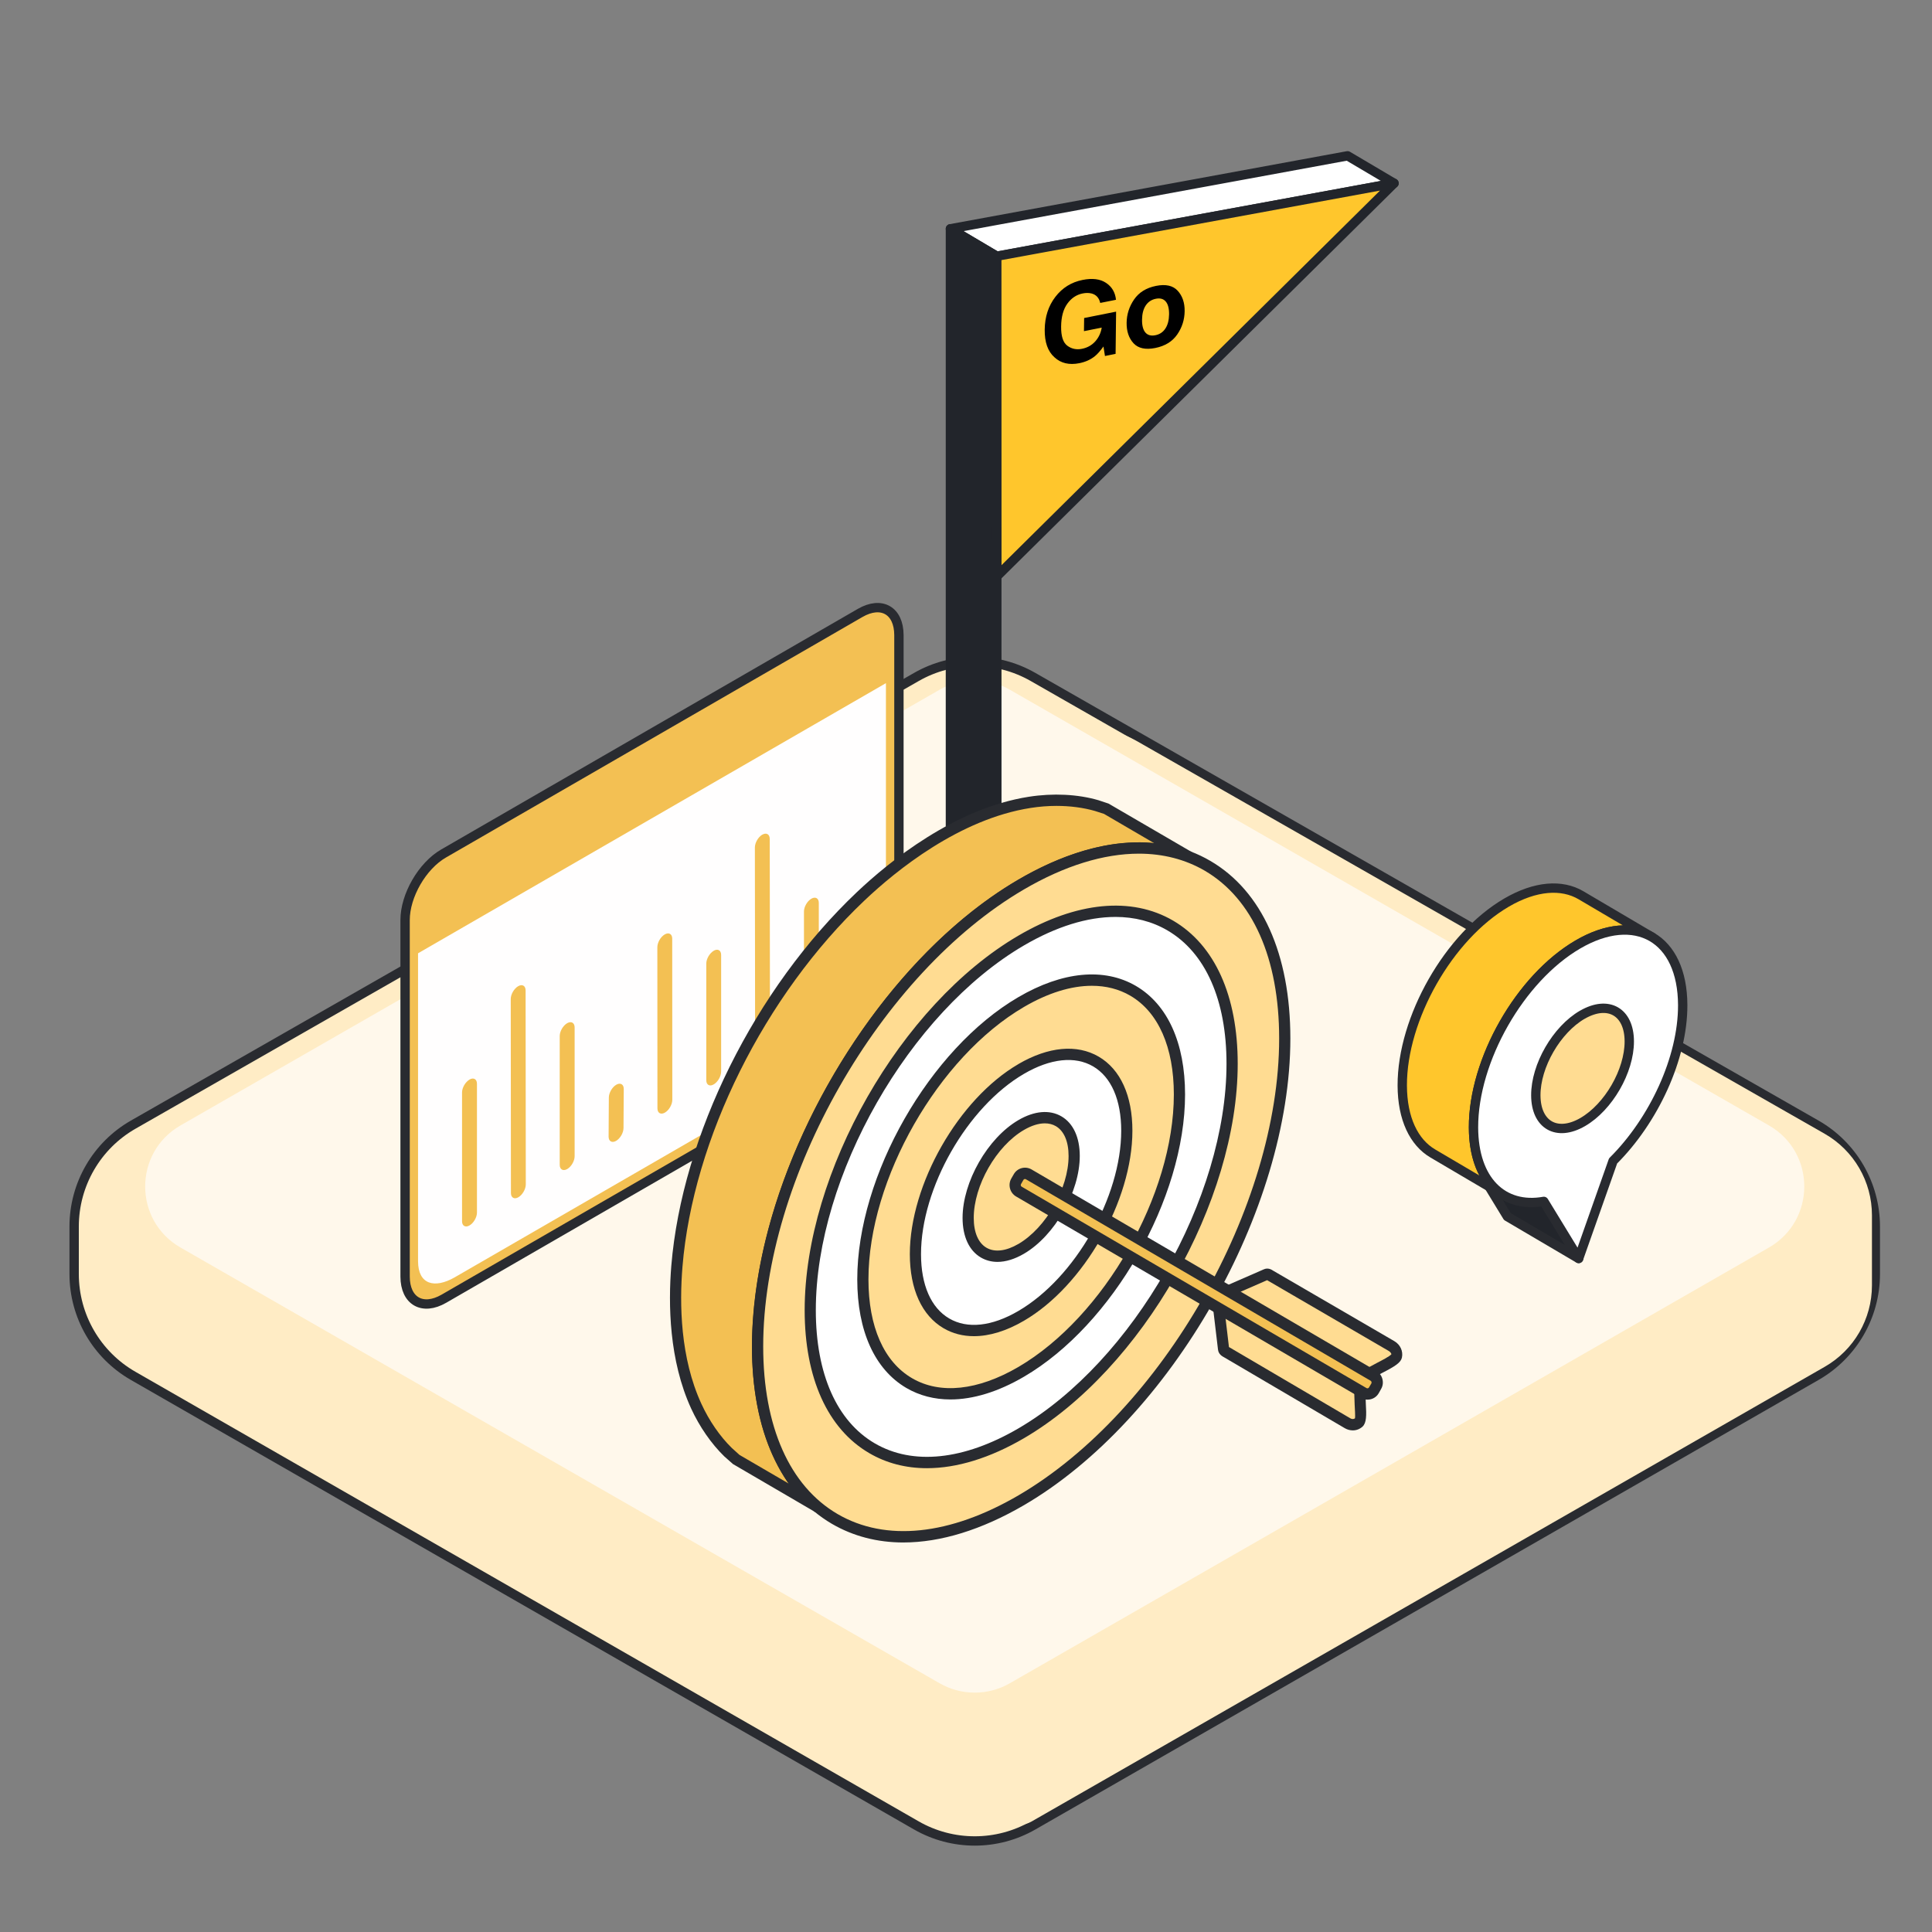
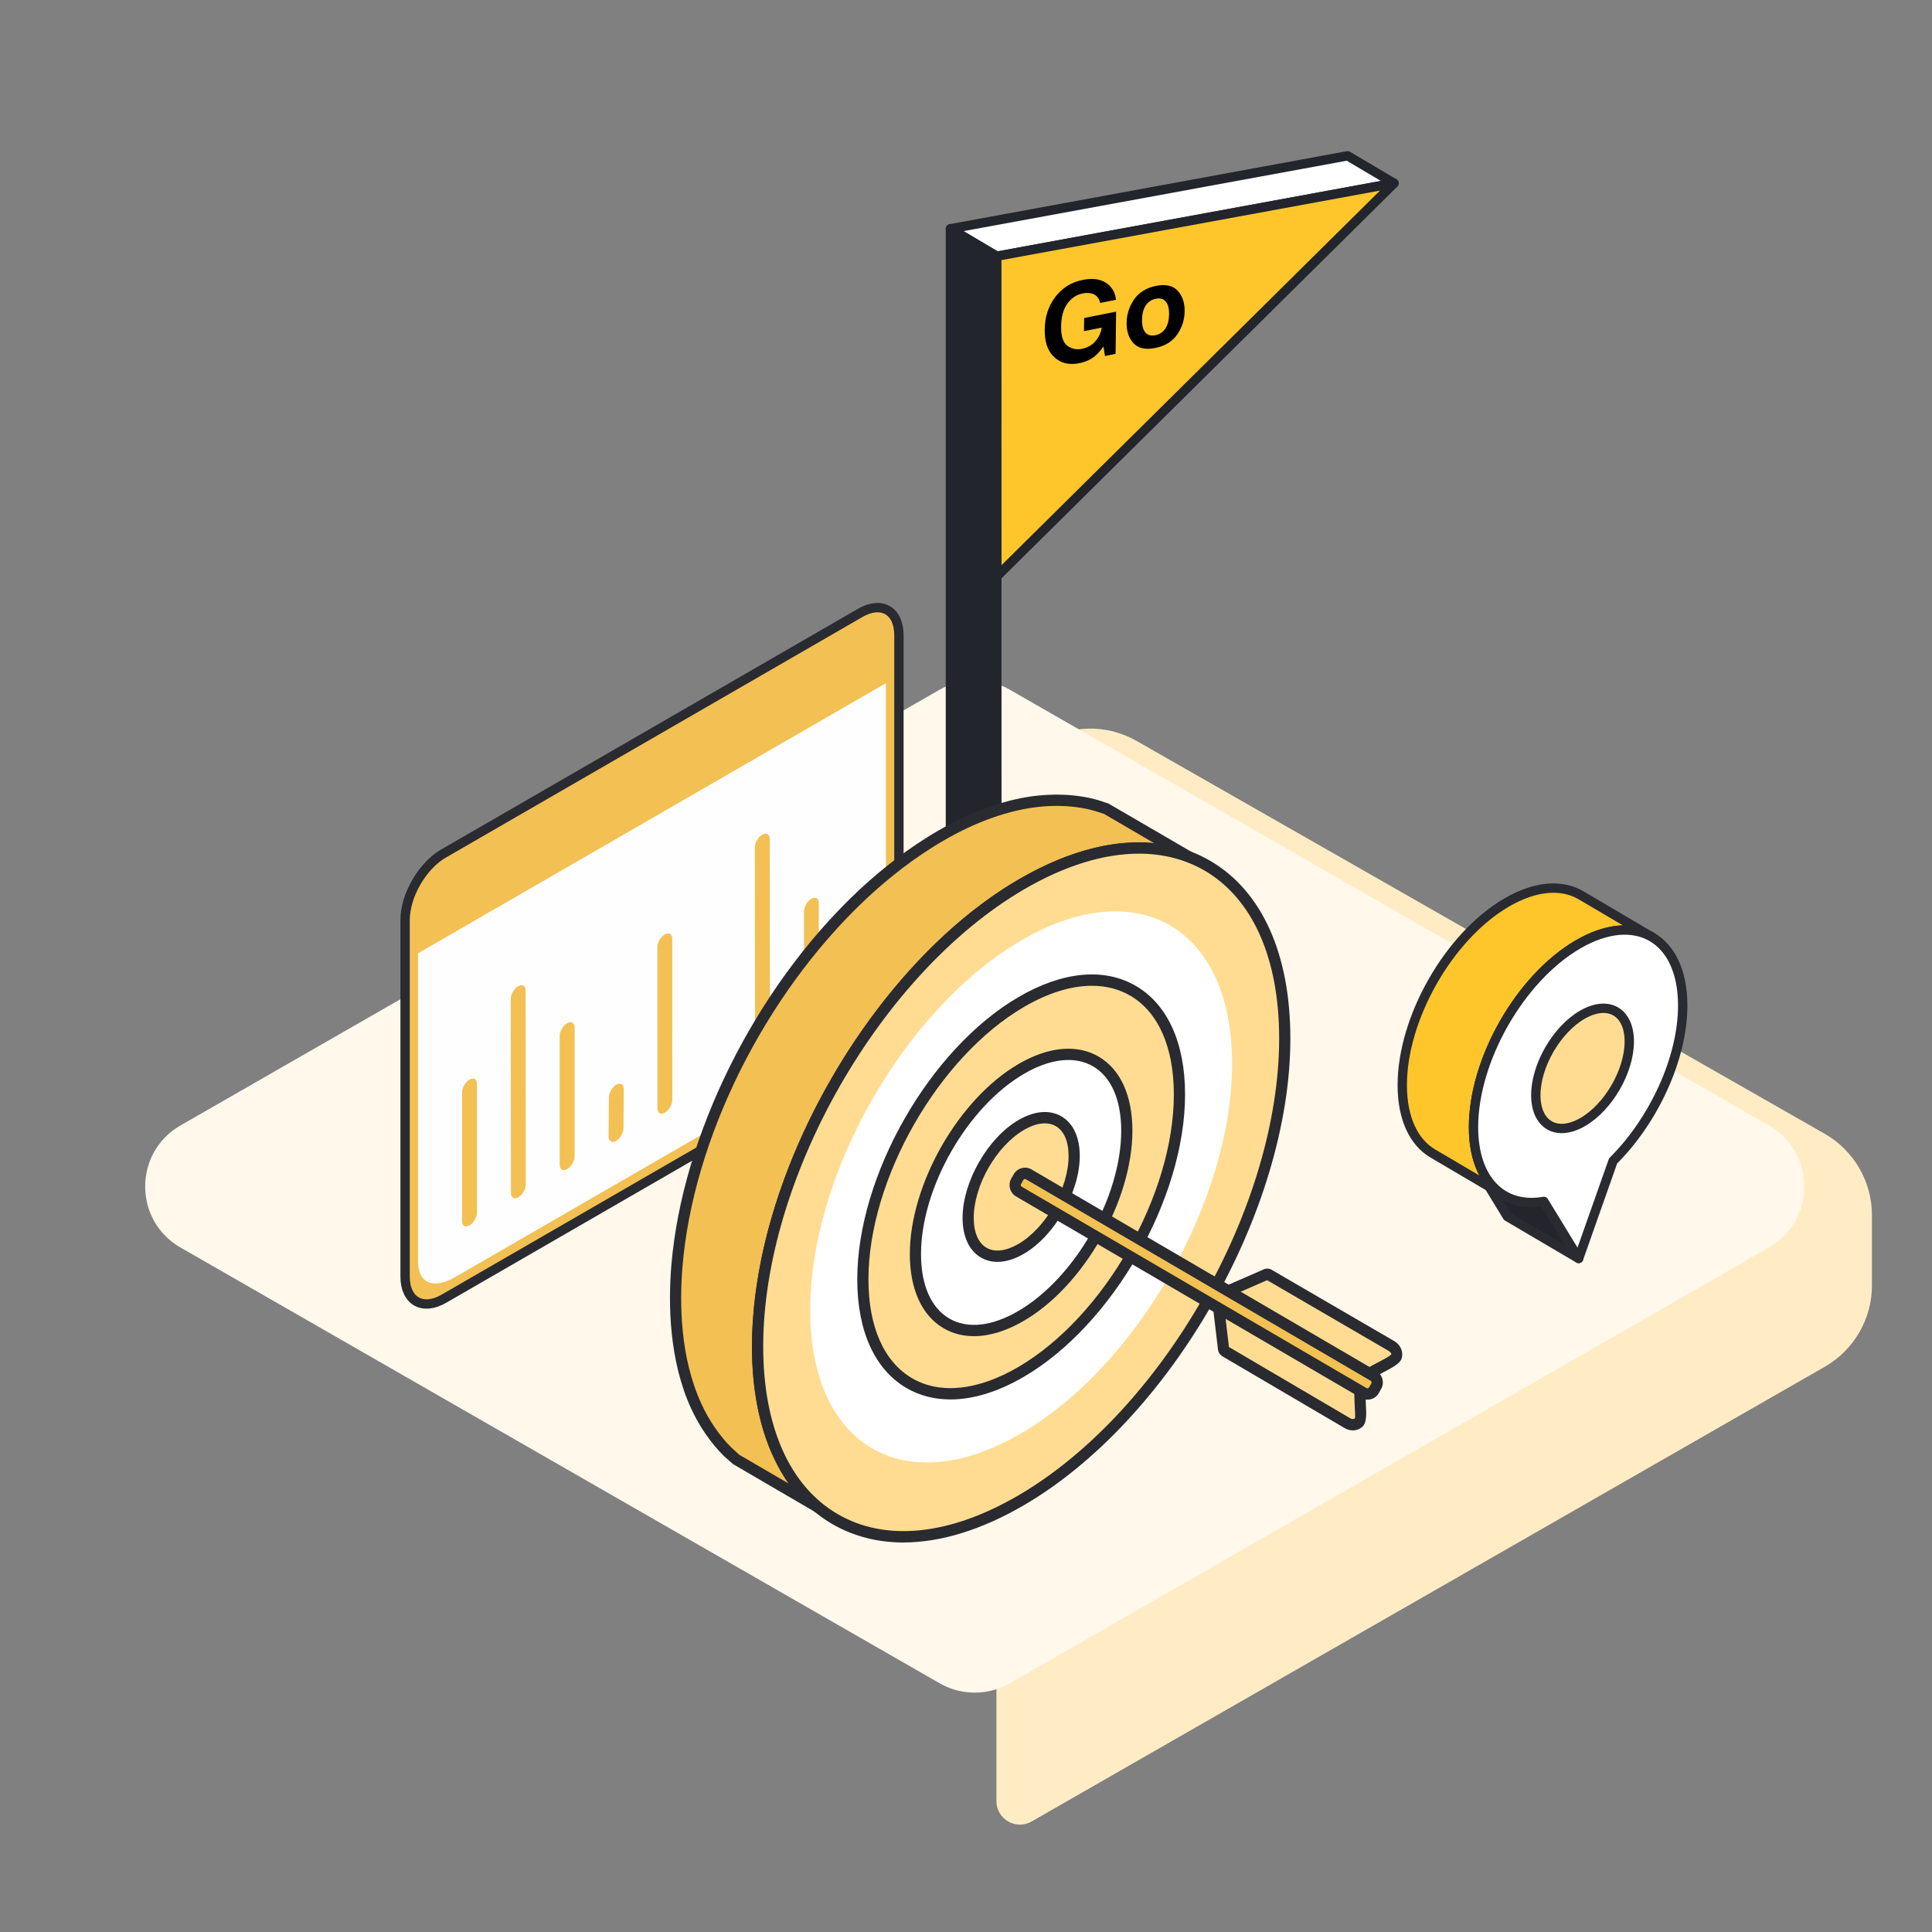
<svg xmlns="http://www.w3.org/2000/svg" width="124" height="124" viewBox="0 0 124 124" fill="none">
  <rect x="0" y="0" width="124" height="124" fill="#808080" stroke="none" />
-   <path d="M58.822 43.446C61.138 42.122 63.981 42.122 66.297 43.446L116.567 72.18C118.913 73.521 120.361 76.016 120.361 78.719V81.771C120.361 84.468 118.918 86.96 116.578 88.303L66.309 117.157C63.987 118.49 61.132 118.49 58.81 117.157L8.541 88.303C6.202 86.96 4.759 84.468 4.759 81.771V78.719C4.759 76.016 6.207 73.521 8.553 72.18L58.822 43.446Z" fill="#FFECC5" stroke="#292B30" stroke-width="0.6" />
  <g style="mix-blend-mode:multiply">
    <path d="M63.953 52.797C63.953 48.172 68.949 45.271 72.966 47.564L117.107 72.765C118.986 73.837 120.146 75.835 120.146 77.998V82.495C120.146 84.654 118.99 86.648 117.117 87.722L66.209 116.908C65.204 117.484 63.953 116.759 63.953 115.601V85.986V74.499V52.797Z" fill="#FFECC5" />
  </g>
  <path d="M60.31 44.265C61.703 43.465 63.416 43.465 64.809 44.265L113.533 72.232C116.559 73.969 116.559 78.334 113.533 80.07L64.809 108.038C63.416 108.837 61.703 108.837 60.31 108.038L11.587 80.07C8.561 78.334 8.561 73.969 11.587 72.232L60.31 44.265Z" fill="#FFF8EB" />
  <path d="M57.695 42.776V40.759C57.689 39.184 56.574 38.55 55.207 39.339L28.47 54.779C27.1 55.568 25.997 57.484 26 59.056V81.936C26.006 83.508 27.118 84.144 28.489 83.355L55.222 67.915C56.593 67.126 57.698 65.21 57.695 63.635V42.776Z" fill="#F3C053" stroke="#292B30" stroke-width="0.6" stroke-linejoin="round" />
  <path d="M56.864 63.614C56.867 65.109 55.816 66.601 54.52 67.349L29.189 81.979C27.89 82.726 26.837 82.444 26.831 80.955V61.184L56.856 43.849H56.861V63.614H56.864Z" fill="#FFFEFE" />
  <path d="M30.131 69.292C29.869 69.445 29.655 69.813 29.655 70.115V78.38C29.655 78.682 29.872 78.803 30.134 78.651C30.398 78.499 30.612 78.13 30.612 77.826V69.56C30.612 69.259 30.395 69.137 30.131 69.289V69.292Z" fill="#F3C053" />
  <path d="M33.256 63.297C32.994 63.449 32.781 63.818 32.781 64.119L32.793 76.57C32.793 76.872 33.009 76.994 33.271 76.842C33.533 76.689 33.746 76.321 33.746 76.019L33.734 63.568C33.734 63.266 33.518 63.145 33.256 63.297Z" fill="#F3C053" />
  <path d="M36.403 65.67C36.138 65.823 35.924 66.191 35.924 66.496V74.761C35.924 75.062 36.141 75.184 36.406 75.032C36.668 74.88 36.881 74.511 36.881 74.21V65.944C36.881 65.643 36.664 65.521 36.403 65.67Z" fill="#F3C053" />
  <path d="M39.552 69.621C39.29 69.774 39.077 70.142 39.077 70.444L39.062 72.951C39.062 73.253 39.278 73.375 39.54 73.225C39.805 73.073 40.018 72.704 40.018 72.4L40.034 69.892C40.034 69.591 39.817 69.469 39.552 69.621Z" fill="#F3C053" />
  <path d="M42.665 59.973C42.4 60.125 42.19 60.494 42.19 60.796L42.196 71.139C42.196 71.44 42.413 71.562 42.675 71.41C42.94 71.257 43.15 70.889 43.15 70.587L43.144 60.244C43.144 59.943 42.927 59.821 42.665 59.973Z" fill="#F3C053" />
-   <path d="M45.806 61.024C45.544 61.177 45.331 61.545 45.331 61.847V69.329C45.331 69.631 45.544 69.752 45.806 69.6C46.071 69.448 46.284 69.079 46.284 68.775V61.292C46.284 60.991 46.071 60.869 45.806 61.021V61.024Z" fill="#F3C053" />
  <path d="M48.925 53.569C48.663 53.722 48.45 54.09 48.45 54.395L48.465 67.522C48.465 67.824 48.682 67.946 48.944 67.797C49.206 67.644 49.419 67.276 49.419 66.974L49.404 53.847C49.404 53.542 49.187 53.42 48.925 53.572V53.569Z" fill="#F3C053" />
  <path d="M52.078 57.679C51.813 57.831 51.6 58.2 51.6 58.505V65.713C51.6 66.014 51.813 66.136 52.078 65.984C52.34 65.832 52.553 65.463 52.553 65.161V57.953C52.553 57.652 52.34 57.53 52.078 57.679Z" fill="#F3C053" />
-   <path d="M55.697 59.035C55.697 58.733 55.481 58.611 55.219 58.764C54.957 58.916 54.743 59.285 54.743 59.586L54.731 63.903C54.731 64.205 54.948 64.327 55.21 64.174C55.471 64.022 55.685 63.653 55.685 63.352L55.697 59.035Z" fill="#F3C053" />
  <path d="M101.323 80.774L96.746 78.081L94.514 74.419L99.086 77.112L101.323 80.774Z" fill="#22252B" stroke="#292B30" stroke-width="0.6" stroke-linejoin="round" />
  <path d="M101.468 57.458C100.248 56.741 98.558 56.842 96.691 57.931C92.983 60.098 89.99 65.357 90 69.671C90.007 71.814 90.754 73.32 91.956 74.03L96.529 76.723C95.326 76.012 94.579 74.507 94.573 72.364C94.562 68.046 97.555 62.791 101.264 60.624C103.13 59.531 104.82 59.43 106.04 60.151C104.516 59.255 102.992 58.355 101.468 57.458Z" fill="#FFC62C" stroke="#292B30" stroke-width="0.6" stroke-linejoin="round" />
  <path d="M101.264 60.623C104.972 58.456 107.986 60.196 108 64.51C108.01 67.917 106.14 71.915 103.531 74.51L101.322 80.77L99.086 77.108C96.466 77.573 94.583 75.77 94.572 72.364C94.562 68.046 97.555 62.791 101.264 60.623Z" fill="white" stroke="#292B30" stroke-width="0.6" stroke-linejoin="round" />
  <path d="M101.562 65.127C103.221 64.169 104.568 64.935 104.571 66.839C104.575 68.743 103.236 71.059 101.581 72.016C99.925 72.974 98.579 72.205 98.572 70.305C98.564 68.4 99.906 66.085 101.558 65.127H101.562Z" fill="#FFDC92" stroke="#292B30" stroke-width="0.6" stroke-linejoin="round" />
  <path d="M63.976 16.446L61 14.684L86.491 10L89.472 11.762L63.976 16.446Z" fill="white" stroke="#22252B" stroke-width="0.6" stroke-linejoin="round" />
  <path d="M63.981 67.463L61 65.696V14.684L63.976 16.446L63.981 67.463Z" fill="#22252B" stroke="#22252B" stroke-width="0.6" stroke-linejoin="round" />
  <path d="M63.976 16.445L89.472 11.762L63.981 36.991L63.976 16.445Z" fill="#FFC62C" stroke="#22252B" stroke-width="0.6" stroke-linejoin="round" />
  <path d="M75.589 18.663C75.892 18.997 76.04 19.433 76.033 19.972C76.026 20.52 75.867 21.021 75.554 21.473C75.242 21.922 74.773 22.21 74.146 22.335C73.52 22.459 73.056 22.358 72.753 22.032C72.45 21.702 72.302 21.263 72.309 20.715C72.316 20.176 72.475 19.678 72.788 19.221C73.1 18.765 73.57 18.474 74.196 18.349C74.822 18.224 75.287 18.329 75.589 18.663ZM74.182 19.176C73.904 19.231 73.688 19.376 73.533 19.61C73.382 19.84 73.303 20.143 73.299 20.518C73.294 20.892 73.365 21.166 73.512 21.34C73.661 21.513 73.875 21.572 74.153 21.516C74.432 21.461 74.647 21.316 74.799 21.083C74.951 20.85 75.029 20.546 75.034 20.172C75.038 19.797 74.967 19.524 74.82 19.353C74.674 19.179 74.461 19.12 74.182 19.176Z" fill="black" />
  <path d="M70.282 22.852C70.008 23.078 69.672 23.23 69.276 23.31C68.623 23.44 68.091 23.315 67.68 22.934C67.251 22.555 67.041 21.961 67.052 21.152C67.062 20.334 67.289 19.635 67.735 19.054C68.18 18.473 68.763 18.11 69.486 17.966C70.112 17.841 70.612 17.904 70.987 18.155C71.364 18.404 71.578 18.765 71.627 19.241L70.614 19.443C70.541 19.114 70.353 18.911 70.052 18.834C69.883 18.793 69.695 18.792 69.488 18.834C69.091 18.913 68.763 19.132 68.503 19.492C68.245 19.849 68.112 20.335 68.105 20.952C68.097 21.574 68.229 21.986 68.503 22.189C68.776 22.392 69.088 22.458 69.441 22.388C69.786 22.319 70.07 22.161 70.293 21.914C70.517 21.664 70.656 21.368 70.711 21.027L69.571 21.254L69.582 20.411L71.634 20.002L71.601 22.712L70.919 22.849L70.823 22.239C70.621 22.518 70.441 22.723 70.282 22.852Z" fill="black" />
  <g clip-path="url(#clip0_38_51171)">
    <path fill-rule="evenodd" clip-rule="evenodd" d="M76.303 54.996L71.037 51.922L70.398 51.709C69.03 51.31 67.497 51.277 66.096 51.497C62.092 52.121 58.155 54.772 55.247 57.522C49.075 63.366 44.154 72.694 43.446 81.267C43.202 84.214 43.44 87.541 44.689 90.254C45.174 91.313 45.889 92.386 46.719 93.199L47.22 93.653L52.488 96.727C52.131 96.405 51.834 96.143 51.51 95.776C50.546 94.67 49.824 93.245 49.382 91.846C48.12 87.854 48.594 83.007 49.648 79.018C51.756 71.069 57.088 62.603 63.813 57.883C66.214 56.196 69.179 54.74 72.126 54.474C73.278 54.373 74.552 54.462 75.663 54.783L76.302 54.996H76.303Z" fill="#F3C053" />
    <path fill-rule="evenodd" clip-rule="evenodd" d="M67.809 51.724C67.262 51.724 66.704 51.768 66.15 51.855C61.575 52.568 57.51 55.877 55.494 57.786C49.069 63.869 44.478 73.098 43.803 81.297C43.605 83.684 43.657 87.149 45.016 90.099C45.514 91.183 46.207 92.19 46.97 92.935L47.463 93.38L50.63 95.224C49.971 94.281 49.42 93.15 49.041 91.955C47.533 87.176 48.559 81.739 49.305 78.924C51.537 70.494 57.15 62.117 63.609 57.582C65.628 56.165 68.734 54.415 72.094 54.112C72.76 54.053 73.438 54.057 74.085 54.121L70.86 52.238L70.284 52.052C69.536 51.836 68.687 51.724 67.808 51.724H67.809ZM52.465 97.084C52.414 97.084 52.358 97.069 52.309 97.04L47.044 93.967L46.482 93.47C45.648 92.655 44.896 91.57 44.362 90.409C42.939 87.312 42.885 83.713 43.086 81.239C43.779 72.869 48.454 63.455 55.003 57.254C57.08 55.289 61.276 51.879 66.04 51.137C67.585 50.896 69.171 50.972 70.499 51.359L71.15 51.576L76.482 54.681C76.645 54.775 76.706 54.975 76.632 55.145C76.556 55.315 76.367 55.399 76.19 55.343L75.551 55.13C74.546 54.836 73.338 54.735 72.162 54.836C68.955 55.123 65.966 56.814 64.019 58.179C57.691 62.622 52.191 70.84 49.998 79.114C49.271 81.851 48.272 87.134 49.727 91.734C50.188 93.196 50.917 94.543 51.782 95.535C52.079 95.871 52.346 96.113 52.686 96.419C52.823 96.542 52.869 96.772 52.76 96.92C52.686 97.025 52.579 97.087 52.467 97.087L52.465 97.084Z" fill="#292B30" />
    <path fill-rule="evenodd" clip-rule="evenodd" d="M65.542 96.29C74.885 90.834 82.46 77.564 82.46 66.653C82.46 55.742 74.885 51.314 65.542 56.77C56.203 62.225 48.622 75.495 48.622 86.413C48.622 97.331 56.202 101.747 65.542 96.29Z" fill="#FFDC92" />
    <path fill-rule="evenodd" clip-rule="evenodd" d="M73.096 54.79C70.845 54.79 68.331 55.56 65.724 57.083C56.491 62.474 48.984 75.632 48.984 86.415C48.984 91.556 50.679 95.377 53.758 97.175C56.84 98.972 60.962 98.547 65.366 95.976C74.592 90.585 82.099 77.433 82.099 66.653C82.099 61.509 80.403 57.685 77.323 55.883C76.071 55.155 74.644 54.79 73.096 54.79ZM57.984 99C56.315 99 54.766 98.601 53.397 97.805C50.09 95.87 48.263 91.826 48.263 86.413C48.263 75.402 55.935 61.961 65.366 56.454C70 53.748 74.375 53.322 77.684 55.255C80.995 57.188 82.818 61.236 82.818 66.652C82.818 77.663 75.148 91.099 65.724 96.604C62.999 98.192 60.368 98.999 57.984 98.999V99Z" fill="#292B30" />
    <path fill-rule="evenodd" clip-rule="evenodd" d="M65.542 91.993C73.019 87.628 79.078 77.009 79.078 68.275C79.078 59.542 73.019 55.997 65.542 60.362C58.066 64.731 52.001 75.353 52.001 84.089C52.001 92.826 58.067 96.36 65.542 91.993Z" fill="white" />
-     <path fill-rule="evenodd" clip-rule="evenodd" d="M71.587 58.851C69.797 58.851 67.799 59.466 65.723 60.678C58.356 64.981 52.361 75.486 52.361 84.089C52.361 88.177 53.705 91.213 56.145 92.637C58.585 94.062 61.86 93.721 65.365 91.677C72.729 87.377 78.72 76.878 78.72 68.274C78.72 64.183 77.373 61.145 74.933 59.718C73.944 59.138 72.81 58.85 71.585 58.85L71.587 58.851ZM59.493 94.232C58.143 94.232 56.891 93.911 55.788 93.264C53.116 91.704 51.645 88.444 51.645 84.089C51.645 75.254 57.799 64.468 65.366 60.049C69.092 57.872 72.623 57.529 75.295 59.089C77.967 60.652 79.439 63.912 79.439 68.274C79.439 77.109 73.285 87.888 65.723 92.307C63.532 93.585 61.411 94.232 59.493 94.232Z" fill="#292B30" />
    <path fill-rule="evenodd" clip-rule="evenodd" d="M65.54 88.05C71.153 84.772 75.701 76.802 75.701 70.246C75.701 63.689 71.153 61.036 65.54 64.314C59.925 67.592 55.379 75.56 55.379 82.116C55.379 88.672 59.927 91.326 65.54 88.05Z" fill="#FFDC92" />
    <path fill-rule="evenodd" clip-rule="evenodd" d="M70.078 63.27C68.75 63.27 67.269 63.724 65.72 64.629C60.217 67.843 55.739 75.686 55.739 82.116C55.739 85.15 56.732 87.403 58.536 88.455C60.338 89.509 62.763 89.252 65.362 87.735C70.862 84.518 75.34 76.674 75.34 70.246C75.34 67.212 74.347 64.96 72.546 63.906C71.816 63.48 70.982 63.27 70.078 63.27ZM61.001 89.82C59.971 89.82 59.019 89.576 58.176 89.085C56.141 87.895 55.021 85.421 55.021 82.115C55.021 75.454 59.66 67.328 65.362 63.998C68.19 62.345 70.869 62.09 72.905 63.279C74.94 64.469 76.06 66.94 76.06 70.246C76.06 76.906 71.421 85.034 65.719 88.362C64.061 89.332 62.456 89.82 61 89.82H61.001Z" fill="#292B30" />
    <path fill-rule="evenodd" clip-rule="evenodd" d="M65.54 68.609C69.286 66.421 72.323 68.194 72.323 72.573C72.323 76.951 69.287 82.268 65.54 84.458C61.792 86.645 58.756 84.873 58.756 80.494C58.756 76.116 61.792 70.796 65.54 68.609Z" fill="white" />
    <path fill-rule="evenodd" clip-rule="evenodd" d="M65.716 68.924C62.075 71.05 59.113 76.243 59.113 80.494C59.113 82.475 59.757 83.942 60.921 84.621C62.085 85.305 63.664 85.135 65.359 84.142C69.003 82.017 71.962 76.823 71.962 72.573C71.962 70.588 71.321 69.124 70.157 68.442C68.99 67.763 67.414 67.932 65.716 68.924ZM62.507 85.759C61.801 85.759 61.145 85.591 60.564 85.252C59.169 84.438 58.395 82.747 58.395 80.495C58.395 76.013 61.519 70.538 65.359 68.298V68.296C67.287 67.172 69.119 67.002 70.515 67.817C71.913 68.632 72.68 70.322 72.68 72.574C72.68 77.057 69.559 82.532 65.716 84.771C64.591 85.428 63.502 85.759 62.507 85.759Z" fill="#292B30" />
    <path fill-rule="evenodd" clip-rule="evenodd" d="M65.54 80.154C63.661 81.25 62.138 80.361 62.138 78.167C62.138 75.973 63.662 73.304 65.54 72.208C67.417 71.111 68.942 71.998 68.942 74.195C68.942 76.391 67.417 79.058 65.54 80.154Z" fill="#FFDC92" />
    <path fill-rule="evenodd" clip-rule="evenodd" d="M67.06 72.099C66.657 72.099 66.199 72.242 65.719 72.523C63.942 73.558 62.497 76.092 62.497 78.168C62.497 79.096 62.788 79.775 63.312 80.081C63.841 80.39 64.569 80.303 65.362 79.84V79.842C67.139 78.801 68.584 76.268 68.584 74.195C68.584 73.268 68.293 72.588 67.766 72.279C67.558 72.158 67.319 72.099 67.06 72.099ZM64.022 80.991C63.637 80.991 63.277 80.897 62.956 80.71C62.199 80.268 61.78 79.362 61.78 78.167C61.78 75.859 63.386 73.045 65.362 71.892C66.385 71.293 67.368 71.209 68.126 71.651C68.883 72.093 69.302 72.998 69.302 74.193C69.302 76.498 67.696 79.315 65.72 80.468C65.127 80.814 64.551 80.991 64.022 80.991Z" fill="#292B30" />
    <path fill-rule="evenodd" clip-rule="evenodd" d="M78.373 83.061L81.25 81.805C81.379 81.748 81.472 81.832 81.577 81.894L89.315 86.396C89.556 86.537 89.681 86.803 89.627 87.054C89.575 87.308 88.69 87.713 88.375 87.882L87.465 88.376L78.373 83.061Z" fill="#FFDC92" />
    <path fill-rule="evenodd" clip-rule="evenodd" d="M79.17 83.108L87.472 87.961L88.413 87.455C88.63 87.344 89.204 87.05 89.304 86.917C89.301 86.877 89.243 86.772 89.136 86.71L81.4 82.208C81.4 82.208 81.361 82.183 81.327 82.164L79.17 83.107V83.108ZM87.465 88.739C87.404 88.739 87.343 88.724 87.284 88.69L78.192 83.373C78.077 83.306 78.007 83.175 78.012 83.039C78.021 82.903 78.104 82.78 78.229 82.728L81.109 81.471C81.387 81.345 81.609 81.486 81.714 81.555L89.495 86.08C89.874 86.302 90.067 86.726 89.978 87.134C89.908 87.455 89.539 87.692 88.736 88.104L87.637 88.697C87.586 88.724 87.525 88.739 87.466 88.739H87.465Z" fill="#292B30" />
    <path fill-rule="evenodd" clip-rule="evenodd" d="M78.165 83.515L78.529 86.571C78.544 86.713 78.663 86.751 78.767 86.813L86.488 91.347C86.73 91.489 87.02 91.468 87.209 91.293C87.394 91.123 87.301 90.236 87.288 89.881L87.261 88.834L78.167 83.517L78.165 83.515Z" fill="#FFDC92" />
    <path fill-rule="evenodd" clip-rule="evenodd" d="M78.877 86.457C78.909 86.475 78.945 86.497 78.948 86.497L86.669 91.032C86.772 91.094 86.898 91.091 86.968 91.026C86.99 90.933 86.956 90.36 86.944 90.145L86.907 89.045L78.609 84.195L78.877 86.456V86.457ZM86.822 91.805C86.651 91.805 86.471 91.758 86.309 91.663L78.588 87.128C78.439 87.047 78.207 86.924 78.173 86.615L77.81 83.559C77.795 83.424 77.856 83.29 77.969 83.213C78.085 83.139 78.228 83.134 78.347 83.204L87.442 88.518C87.549 88.584 87.615 88.698 87.618 88.824L87.662 90.1C87.705 90.829 87.71 91.324 87.451 91.562C87.278 91.722 87.054 91.806 86.822 91.806V91.805Z" fill="#292B30" />
    <path fill-rule="evenodd" clip-rule="evenodd" d="M87.533 89.407L65.393 76.478C65.167 76.345 65.088 76.051 65.219 75.823L65.376 75.549C65.507 75.32 65.797 75.24 66.027 75.372L88.159 88.311C88.386 88.444 88.462 88.738 88.33 88.966L88.181 89.232C88.049 89.461 87.759 89.541 87.534 89.407H87.533Z" fill="#F3C053" />
    <path fill-rule="evenodd" clip-rule="evenodd" d="M65.787 75.671C65.747 75.671 65.707 75.693 65.686 75.726L65.53 76.001C65.499 76.056 65.518 76.13 65.572 76.162L87.708 89.092C87.763 89.123 87.837 89.104 87.866 89.048L88.02 88.786C88.047 88.736 88.022 88.653 87.978 88.625L65.841 75.686C65.826 75.674 65.804 75.671 65.787 75.671ZM87.765 89.833C87.621 89.833 87.481 89.796 87.352 89.722L65.213 76.792C64.815 76.557 64.678 76.041 64.907 75.639L65.066 75.364C65.296 74.962 65.805 74.826 66.203 75.055L88.34 87.994C88.532 88.108 88.669 88.29 88.725 88.507C88.783 88.727 88.756 88.952 88.642 89.147L88.493 89.413C88.383 89.608 88.203 89.746 87.986 89.805C87.912 89.823 87.839 89.833 87.766 89.833H87.765Z" fill="#292B30" />
  </g>
  <defs>
    <clipPath id="clip0_38_51171">
      <rect width="47" height="48" fill="white" transform="translate(43 51)" />
    </clipPath>
  </defs>
</svg>